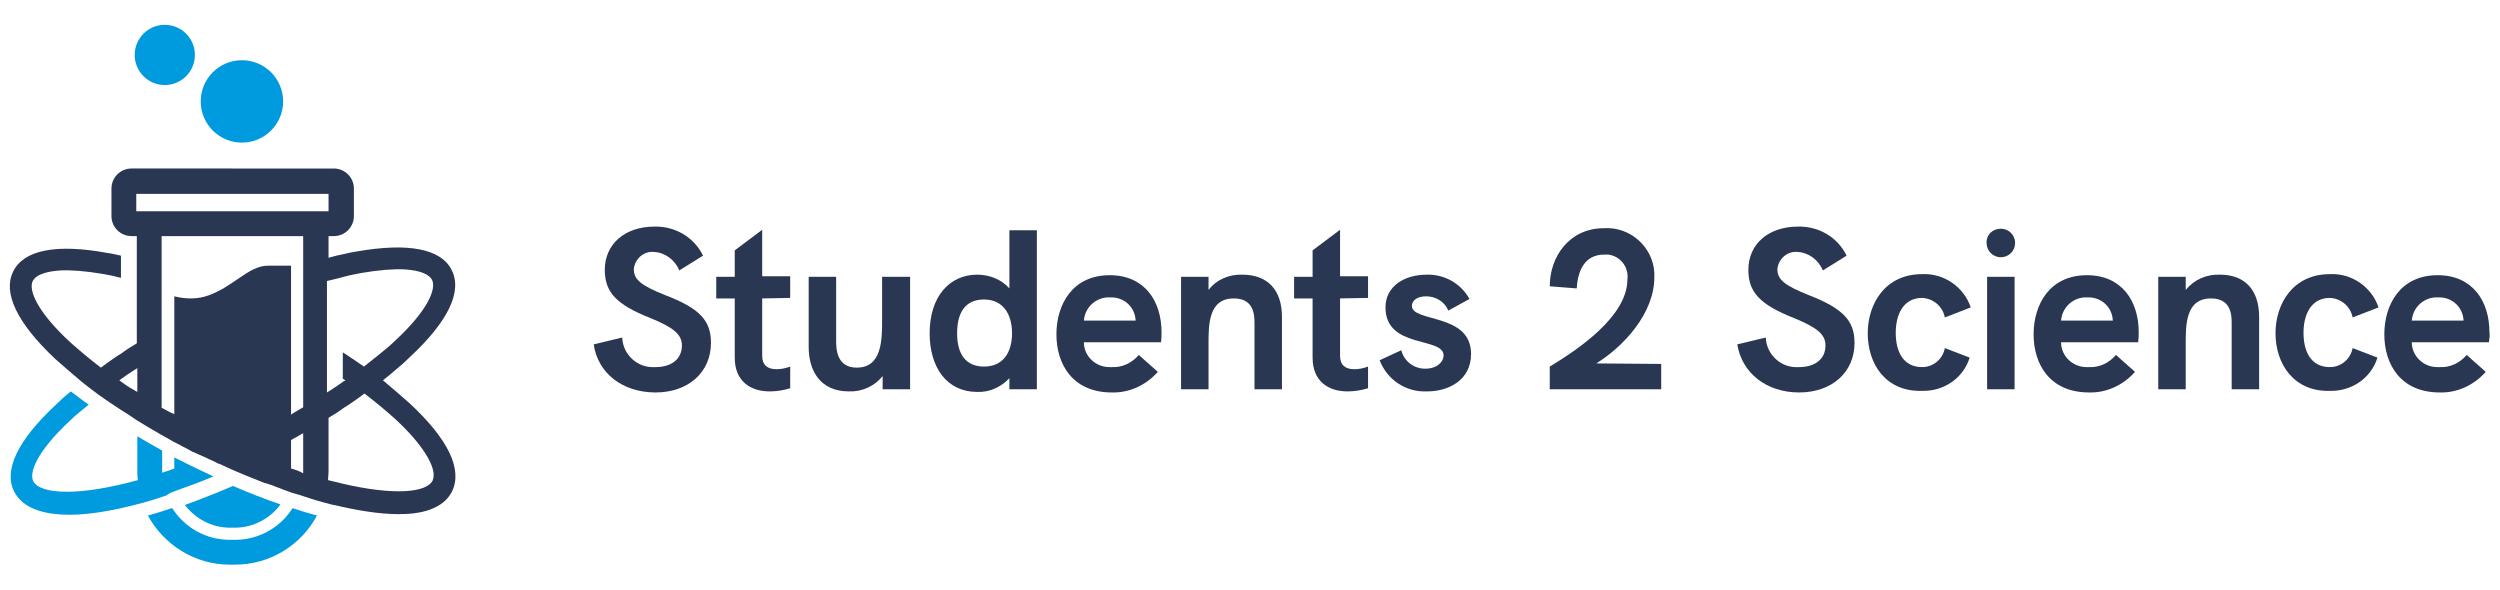
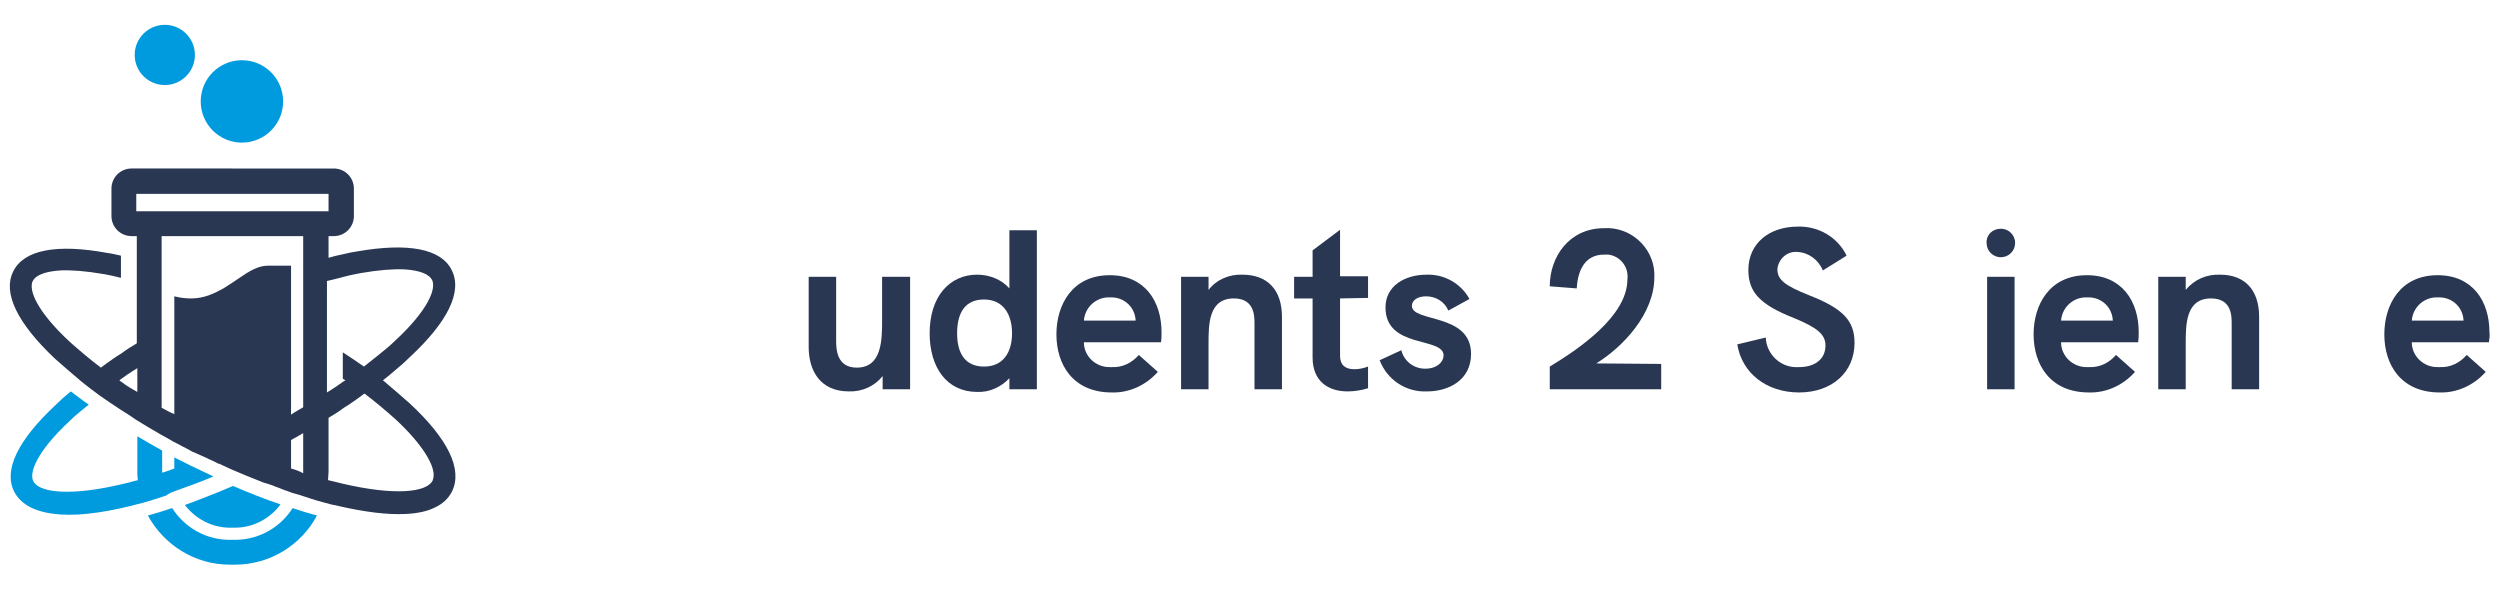
<svg xmlns="http://www.w3.org/2000/svg" version="1.1" id="Layer_1" x="0px" y="0px" viewBox="0 0 473.3 111.7" style="enable-background:new 0 0 473.3 111.7;" xml:space="preserve">
  <style type="text/css"> .st0{fill:#009ADE;} .st1{fill:#293753;} </style>
  <g>
    <g>
      <path class="st0" d="M43.5,99.9h1c3.5,0,6.7-1.8,8.6-4.4c-2.9-1-6-2.2-9-3.5l-2.6,1.1C39.2,94,37,94.9,35,95.6 C36.9,98.1,40,99.9,43.5,99.9z" />
      <path class="st0" d="M44.5,102.2h-1c-4.6,0-8.6-2.4-10.9-6c-0.1,0-0.3,0.1-0.4,0.1c-1.4,0.5-2.8,0.9-4.2,1.3 c3,5.5,8.8,9.3,15.5,9.3h1c6.7,0,12.6-3.8,15.5-9.3c-1.5-0.4-3.1-0.9-4.6-1.4C53.1,99.8,49.1,102.2,44.5,102.2z" />
      <ellipse class="st0" cx="45.8" cy="19.2" rx="7.8" ry="7.8" />
      <ellipse class="st0" cx="31.2" cy="10.4" rx="5.7" ry="5.7" />
      <path class="st1" d="M77.6,76.4C76,75,74.3,73.5,72.5,72c0.8-0.6,1.6-1.3,2.3-1.9c1-0.8,1.9-1.6,2.8-2.5c7.2-6.7,10-12.4,7.9-16.5 c-2-4-8.2-5.2-17.9-3.5c-0.8,0.1-1.7,0.3-2.5,0.5c-1,0.2-1.9,0.4-2.9,0.7v-4.1h1c2.1,0,3.8-1.7,3.8-3.8v-5.2 c0-2.1-1.7-3.8-3.8-3.8H24.9c-2.1,0-3.8,1.7-3.8,3.8v5.2c0,2.1,1.7,3.8,3.8,3.8h1V49v4.3V65c-1,0.6-2,1.2-2.9,1.9 c-0.5,0.3-1,0.6-1.4,0.9c-0.9,0.6-1.7,1.2-2.5,1.8c-2.1-1.6-4-3.2-5.8-4.8c-6.5-6-7.9-10-7.1-11.6c0.5-1,2.1-1.8,5.2-2 c2.1-0.1,4.8,0.1,8.3,0.7c1.1,0.2,2.1,0.4,3.2,0.7v-4.2c-0.9-0.2-1.7-0.4-2.5-0.5c-9.7-1.8-15.9-0.6-17.9,3.5 c-2,4,0.7,9.7,7.9,16.5c1.6,1.4,3.3,2.9,5.1,4.4c1.1,0.9,2.2,1.7,3.4,2.6c1.3,0.9,2.6,1.8,4,2.7c1,0.6,1.9,1.2,2.9,1.9 c1.5,0.9,3.1,1.9,4.7,2.8c0.8,0.4,1.6,0.9,2.3,1.3c0.2,0.1,0.4,0.2,0.6,0.3c0.4,0.2,0.8,0.4,1.1,0.6c0.3,0.1,0.6,0.3,0.8,0.4 c0.1,0,0.1,0.1,0.2,0.1c0.3,0.2,0.6,0.3,0.9,0.5c0.1,0.1,0.2,0.1,0.3,0.1c0.1,0.1,0.2,0.1,0.4,0.2c0.3,0.1,0.6,0.3,0.9,0.4 c0.3,0.1,0.6,0.3,0.9,0.4c0.4,0.2,0.8,0.4,1.3,0.6c0.4,0.2,0.8,0.4,1.2,0.6h0.1c0.8,0.4,1.6,0.7,2.4,1.1c0.9,0.4,1.7,0.7,2.6,1.1 c0.3,0.1,0.7,0.3,1,0.4c0.5,0.2,1,0.4,1.5,0.6s0.9,0.4,1.4,0.5c0.4,0.1,0.8,0.3,1.2,0.4c0.4,0.2,0.8,0.3,1.3,0.5 c0.3,0.1,0.7,0.3,1,0.4c0.2,0.1,0.4,0.1,0.6,0.2c0.7,0.3,1.5,0.5,2.2,0.7c1.5,0.5,3,1,4.5,1.4c1,0.3,1.9,0.5,2.9,0.7 c4.8,1.1,9.2,1.7,12.8,1.5c2.1-0.1,4-0.5,5.4-1.2c1.5-0.7,2.6-1.7,3.3-3.1C87.6,88.8,84.8,83.1,77.6,76.4z M65.1,52.4 c1.1-0.3,2.2-0.5,3.2-0.7c3.5-0.6,6.2-0.8,8.3-0.7c3.1,0.2,4.7,1,5.2,2c0.8,1.6-0.6,5.6-7.1,11.6c-1,1-2.2,1.9-3.4,2.9 c-0.8,0.6-1.6,1.3-2.4,1.9c-1.3-0.9-2.6-1.8-4-2.7v5c0.2,0.1,0.3,0.2,0.5,0.3c-0.2,0.1-0.3,0.2-0.5,0.3c-0.7,0.5-1.4,1-2.2,1.5 c-0.3,0.2-0.5,0.3-0.8,0.5v-4.5v-4.9V53.2C63.1,52.9,64.1,52.7,65.1,52.4z M25.8,40v-3.3h36.4V40H25.8z M23,72.3 c-0.2-0.1-0.3-0.2-0.4-0.3c0.1-0.1,0.3-0.2,0.4-0.3c0.7-0.5,1.4-1,2.2-1.5c0.3-0.2,0.5-0.3,0.8-0.5v4.5C24.9,73.6,23.9,73,23,72.3 z M30.6,77.2V66.9v-4.8v-7.5v-4.3v-5.6h26.8v5.6v4.3v7.5v4.7v10.3c-0.8,0.5-1.6,0.9-2.3,1.4V50.3h-4.4c-1.9,0-3.6,1.1-5.5,2.4 c-0.9,0.6-1.9,1.3-2.9,1.9c-1.8,1-3.7,1.9-6.1,1.9c-1,0-2-0.1-3.2-0.4v22.3C32.2,78.1,31.4,77.6,30.6,77.2z M55.1,88.7v-5.4 c0.8-0.4,1.6-0.9,2.3-1.3v7.4c0,0.1,0,0.1,0,0.2C56.7,89.2,55.9,88.9,55.1,88.7z M81.9,91c-1.2,2.3-7.4,2.8-16.9,0.6 c-0.9-0.2-1.9-0.5-2.9-0.7c0-0.5,0.1-1,0.1-1.6V79.1c1-0.6,2-1.2,2.9-1.9c0.5-0.3,1-0.6,1.4-0.9c0.9-0.6,1.7-1.2,2.5-1.8 c2.1,1.6,4,3.2,5.8,4.8c5.4,5,7.3,8.7,7.3,10.6C82.1,90.4,82,90.7,81.9,91z" />
      <path class="st0" d="M33.6,92.8c2.2-0.8,4.5-1.6,6.8-2.6c-1.5-0.7-2.9-1.4-4.4-2.1c-0.2-0.1-0.4-0.2-0.6-0.3 c-0.8-0.4-1.6-0.8-2.4-1.2v2.1c-0.8,0.3-1.6,0.6-2.3,0.8c0-0.1,0-0.1,0-0.2v-4c-1.6-0.9-3.2-1.8-4.7-2.7v6.7c0,0.5,0,1,0.1,1.6 c-5.5,1.5-10,2.2-13.4,2.2c-3.5,0-5.7-0.7-6.4-2c-0.8-1.6,0.6-5.6,7.1-11.6c1-1,2.2-1.9,3.4-2.9c-1.2-0.8-2.3-1.7-3.4-2.5 c-1,0.8-1.9,1.6-2.8,2.5C3.4,83.3,0.6,89,2.7,93.1c1.4,2.7,4.5,4,8.7,4.3c4.3,0.3,9.7-0.6,15.6-2.2c1.5-0.4,3-0.9,4.5-1.4 C32.1,93.3,32.8,93.1,33.6,92.8z" />
    </g>
    <g>
      <g id="Group_258">
-         <path id="Path_138" class="st1" d="M112.4,65.2l5.4-1.3c0.1,3.2,2.9,5.8,6.1,5.6c0.1,0,0.1,0,0.2,0c3,0,5-1.5,5-4.1 c0-2.1-1.6-3.4-6-5.2c-6.3-2.5-8.6-4.8-8.6-9.1c0-4.9,3.8-8.2,9.4-8.2c3.9-0.1,7.5,2,9.2,5.5l-4.5,2.8c-0.8-2-2.7-3.4-4.8-3.5 c-1.9-0.2-3.6,1.3-3.8,3.2V51c0,2,1.5,3.1,6,4.9c6.5,2.5,8.6,4.8,8.6,9c0,5.6-4.3,9.4-10.5,9.4C117.9,74.3,113.2,70.7,112.4,65.2 z" />
-         <path id="Path_139" class="st1" d="M144.3,56.5v10.9c0,1.7,1,2.5,2.7,2.5c0.9,0,1.8-0.2,2.6-0.5v4.1c-1.3,0.4-2.6,0.6-3.9,0.6 c-3.6,0-6.6-1.9-6.6-6.4V56.5h-3.5v-4.1h3.5v-5l5.2-3.9v8.8h5.3v4.1L144.3,56.5z" />
        <path id="Path_140" class="st1" d="M172.3,52.4v21.3h-5.2v-2.5c-1.5,1.9-3.9,3-6.4,2.9c-5.4,0-7.6-3.9-7.6-8.4V52.4h5.2v12 c0,1.5,0,5.2,3.9,5.2c4.8,0,4.8-5.3,4.8-9.1v-8.1H172.3z" />
        <path id="Path_141" class="st1" d="M196.3,43.6v30.1h-5.2v-2.1c-1.6,1.7-3.8,2.7-6.1,2.6c-5.8,0-9-4.7-9-11.1 c0-7,3.8-11.1,9-11.1c2.3,0,4.6,0.9,6.1,2.6v-11H196.3z M191.6,63.1c0-3.5-1.6-6.4-5.3-6.4c-3.5,0-5.1,2.4-5.1,6.4 c0,3.9,1.6,6.3,5.1,6.3C190,69.4,191.6,66.6,191.6,63.1L191.6,63.1z" />
        <path id="Path_142" class="st1" d="M219.8,64.8h-14.6c0,2.6,2.2,4.7,4.8,4.7c0.2,0,0.3,0,0.5,0c2,0.1,3.8-0.8,5.1-2.3l3.6,3.2 c-2.2,2.5-5.4,4-8.7,3.9c-7.4,0-10.5-5.3-10.5-11c0-5.6,3-11.2,10.1-11.2c6.6,0,9.8,4.9,9.8,10.8 C219.9,63.5,219.9,64.1,219.8,64.8z M215,60.7c-0.1-2.5-2.1-4.4-4.6-4.4c-0.1,0-0.2,0-0.3,0c-2.5-0.1-4.7,1.8-4.9,4.4H215z" />
        <path id="Path_143" class="st1" d="M242.7,60v13.7h-5.2V61.3c0-1.5,0-4.8-3.9-4.8c-4.8,0-4.8,4.9-4.8,8.7v8.5h-5.2V52.4h5.2v2.5 c1.5-2,4-3,6.4-2.9C240,52,242.7,54.9,242.7,60z" />
        <path id="Path_144" class="st1" d="M253.7,56.5v10.9c0,1.7,1,2.5,2.7,2.5c0.9,0,1.8-0.2,2.6-0.5v4.1c-1.3,0.4-2.6,0.6-3.9,0.6 c-3.6,0-6.6-1.9-6.6-6.4V56.5H245v-4.1h3.5v-5l5.2-3.9v8.8h5.3v4.1L253.7,56.5z" />
        <path id="Path_145" class="st1" d="M261.2,68.2l4.1-1.9c0.5,2.1,2.4,3.5,4.5,3.5c2.4,0,3.5-1.4,3.5-2.5c0-3.6-11-1.2-11-9.1 c0-4.1,3.7-6.2,7.8-6.2c3.4-0.1,6.5,1.7,8.1,4.6l-4,2.2c-0.7-1.7-2.4-2.7-4.2-2.7c-1.7,0-2.7,0.8-2.7,1.8 c0,3.2,11.2,1.3,11.2,9.1c0,5-4.3,7.1-8.3,7.1C266.2,74.3,262.6,71.9,261.2,68.2z" />
      </g>
      <path id="Path_146" class="st1" d="M314.5,68.9v4.8h-21.1v-4.3c5.3-3.2,14.7-9.5,14.7-16.5c0.3-2.3-1.3-4.4-3.6-4.7 c-0.3,0-0.5,0-0.8,0c-3.8,0-5,3.2-5.2,6.4l-5.1-0.4c0-5.5,3.6-11,10.3-11c4.9-0.3,9.2,3.5,9.5,8.4c0,0.3,0,0.6,0,0.9 c0,6.8-5.8,13.1-11,16.3L314.5,68.9z" />
      <g id="Group_259" transform="translate(125.3)">
        <path id="Path_147" class="st1" d="M203.6,65.2l5.4-1.3c0.1,3.2,2.9,5.8,6.1,5.6c0.1,0,0.1,0,0.2,0c3,0,5-1.5,5-4.1 c0-2.1-1.6-3.4-6-5.2c-6.3-2.5-8.6-4.8-8.6-9.1c0-4.9,3.8-8.2,9.4-8.2c3.9-0.1,7.5,2,9.2,5.5l-4.5,2.8c-0.8-2-2.7-3.4-4.8-3.5 c-1.9-0.2-3.6,1.3-3.8,3.2V51c0,2,1.5,3.1,6,4.9c6.4,2.5,8.6,4.8,8.6,9c0,5.6-4.3,9.4-10.5,9.4C209.2,74.3,204.5,70.7,203.6,65.2 z" />
-         <path id="Path_148" class="st1" d="M228.3,63.1c0-5.6,3.3-11.2,10.3-11.2c4.1-0.2,7.9,2.4,9.2,6.3l-4.9,1.9 c-0.4-2.1-2.2-3.6-4.3-3.7c-3.6,0-5,3.2-5,6.6s1.3,6.5,5,6.5c2.1,0,3.9-1.5,4.3-3.6l4.7,1.8c-1.2,3.9-4.9,6.4-9,6.3 C231.6,74.2,228.3,68.8,228.3,63.1z" />
        <path id="Path_149" class="st1" d="M253.5,43.3L253.5,43.3c1.5,0,2.7,1.2,2.7,2.7l0,0c0,1.5-1.2,2.7-2.7,2.7l0,0l0,0 c-1.5,0-2.7-1.2-2.7-2.7l0,0l0,0C250.7,44.5,251.9,43.3,253.5,43.3z M250.9,52.4h5.2v21.3h-5.2V52.4z" />
        <path id="Path_150" class="st1" d="M279.5,64.8h-14.6c0,2.6,2.2,4.7,4.8,4.7c0.2,0,0.3,0,0.5,0c2,0.1,3.8-0.8,5.1-2.3l3.6,3.2 c-2.2,2.5-5.4,4-8.7,3.9c-7.4,0-10.5-5.3-10.5-11c0-5.6,3-11.2,10.1-11.2c6.6,0,9.8,4.9,9.8,10.8 C279.6,63.5,279.6,64.1,279.5,64.8z M274.7,60.7c-0.1-2.5-2.1-4.4-4.6-4.4c-0.1,0-0.2,0-0.3,0c-2.5-0.1-4.7,1.8-4.9,4.4H274.7z" />
        <path id="Path_151" class="st1" d="M302.4,60v13.7h-5.2V61.3c0-1.5,0-4.8-3.9-4.8c-4.8,0-4.8,4.9-4.8,8.7v8.5h-5.2V52.4h5.2v2.5 c1.6-2,4-3,6.5-2.9C299.7,52,302.4,54.9,302.4,60z" />
-         <path id="Path_152" class="st1" d="M305.5,63.1c0-5.6,3.3-11.2,10.3-11.2c4.1-0.2,7.9,2.4,9.2,6.3l-4.9,1.9 c-0.4-2.1-2.2-3.6-4.3-3.7c-3.6,0-5,3.2-5,6.6s1.3,6.5,5,6.5c2.1,0,3.9-1.5,4.3-3.6l4.7,1.8c-1.2,3.9-4.9,6.4-9,6.3 C308.9,74.2,305.5,68.8,305.5,63.1z" />
        <path id="Path_153" class="st1" d="M345.9,64.8h-14.6c0,2.6,2.2,4.7,4.8,4.7c0.2,0,0.3,0,0.5,0c2,0.1,3.8-0.8,5.1-2.3l3.6,3.2 c-2.2,2.5-5.4,4-8.7,3.9c-7.4,0-10.5-5.3-10.5-11c0-5.6,3-11.2,10.1-11.2c6.6,0,9.8,4.9,9.8,10.8C346.1,63.5,346,64.1,345.9,64.8 z M341.1,60.7c-0.1-2.5-2.1-4.4-4.6-4.4c-0.1,0-0.2,0-0.3,0c-2.5-0.1-4.7,1.8-4.9,4.4H341.1z" />
      </g>
    </g>
  </g>
</svg>